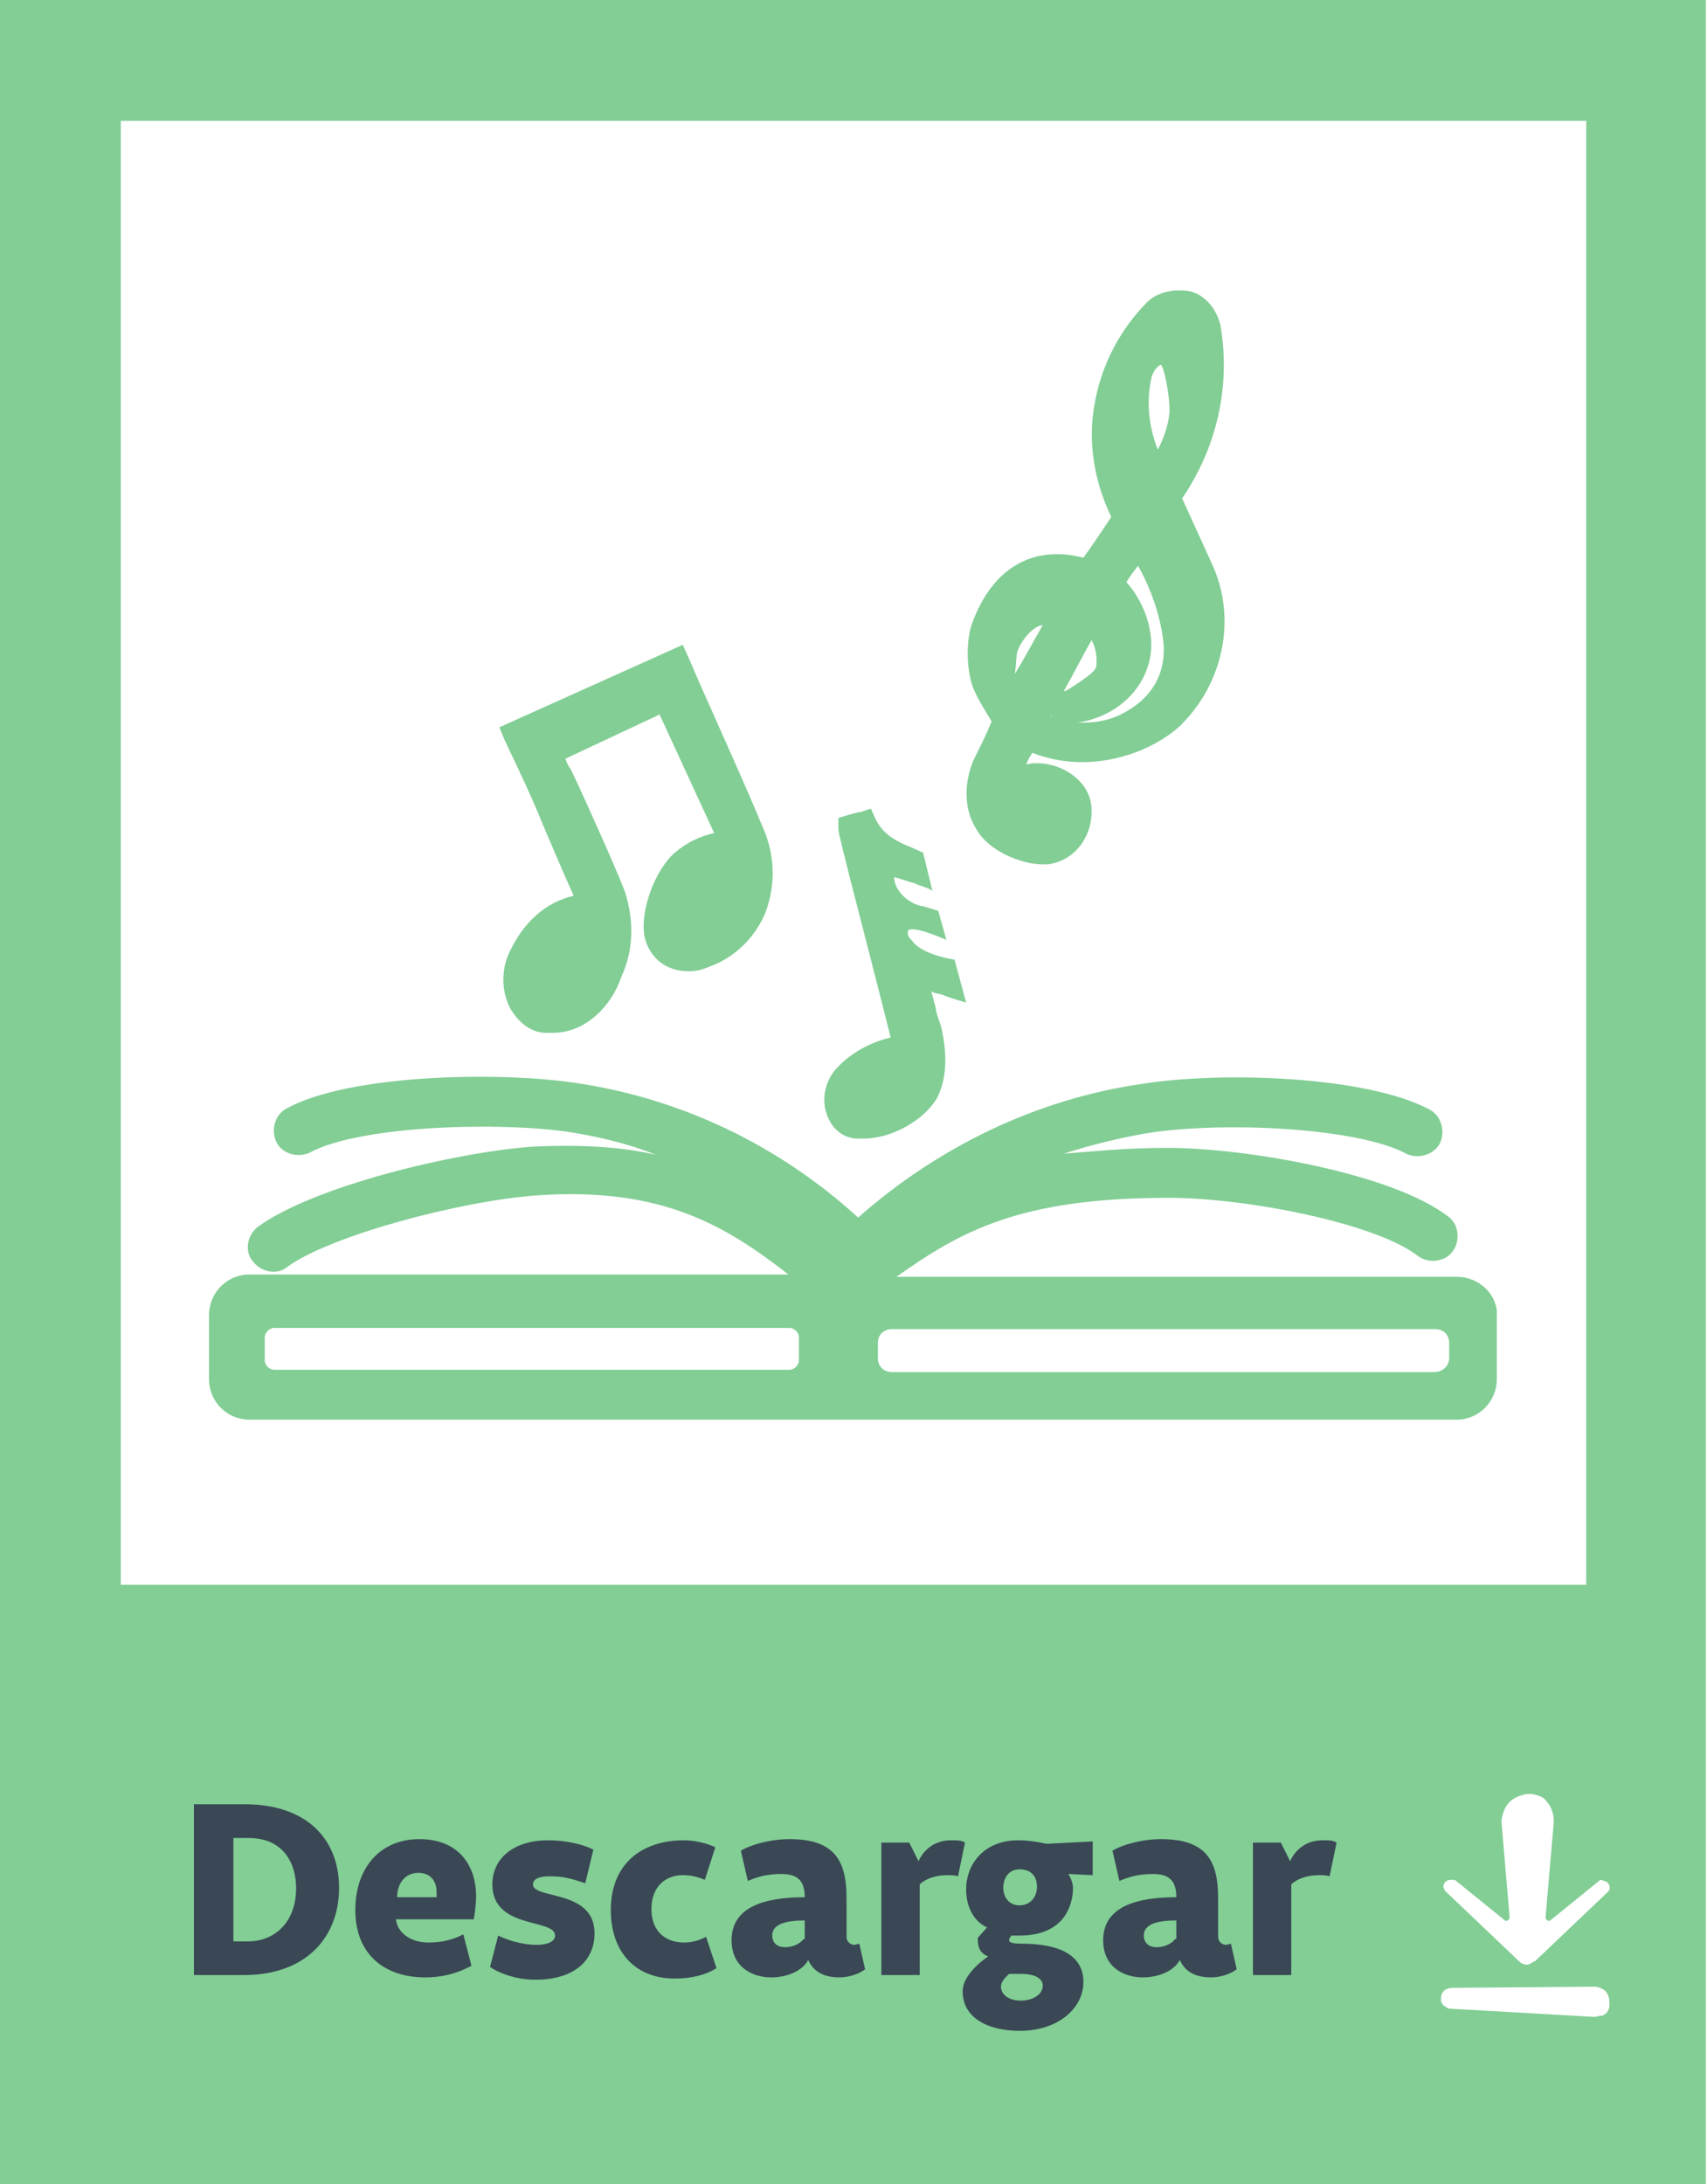
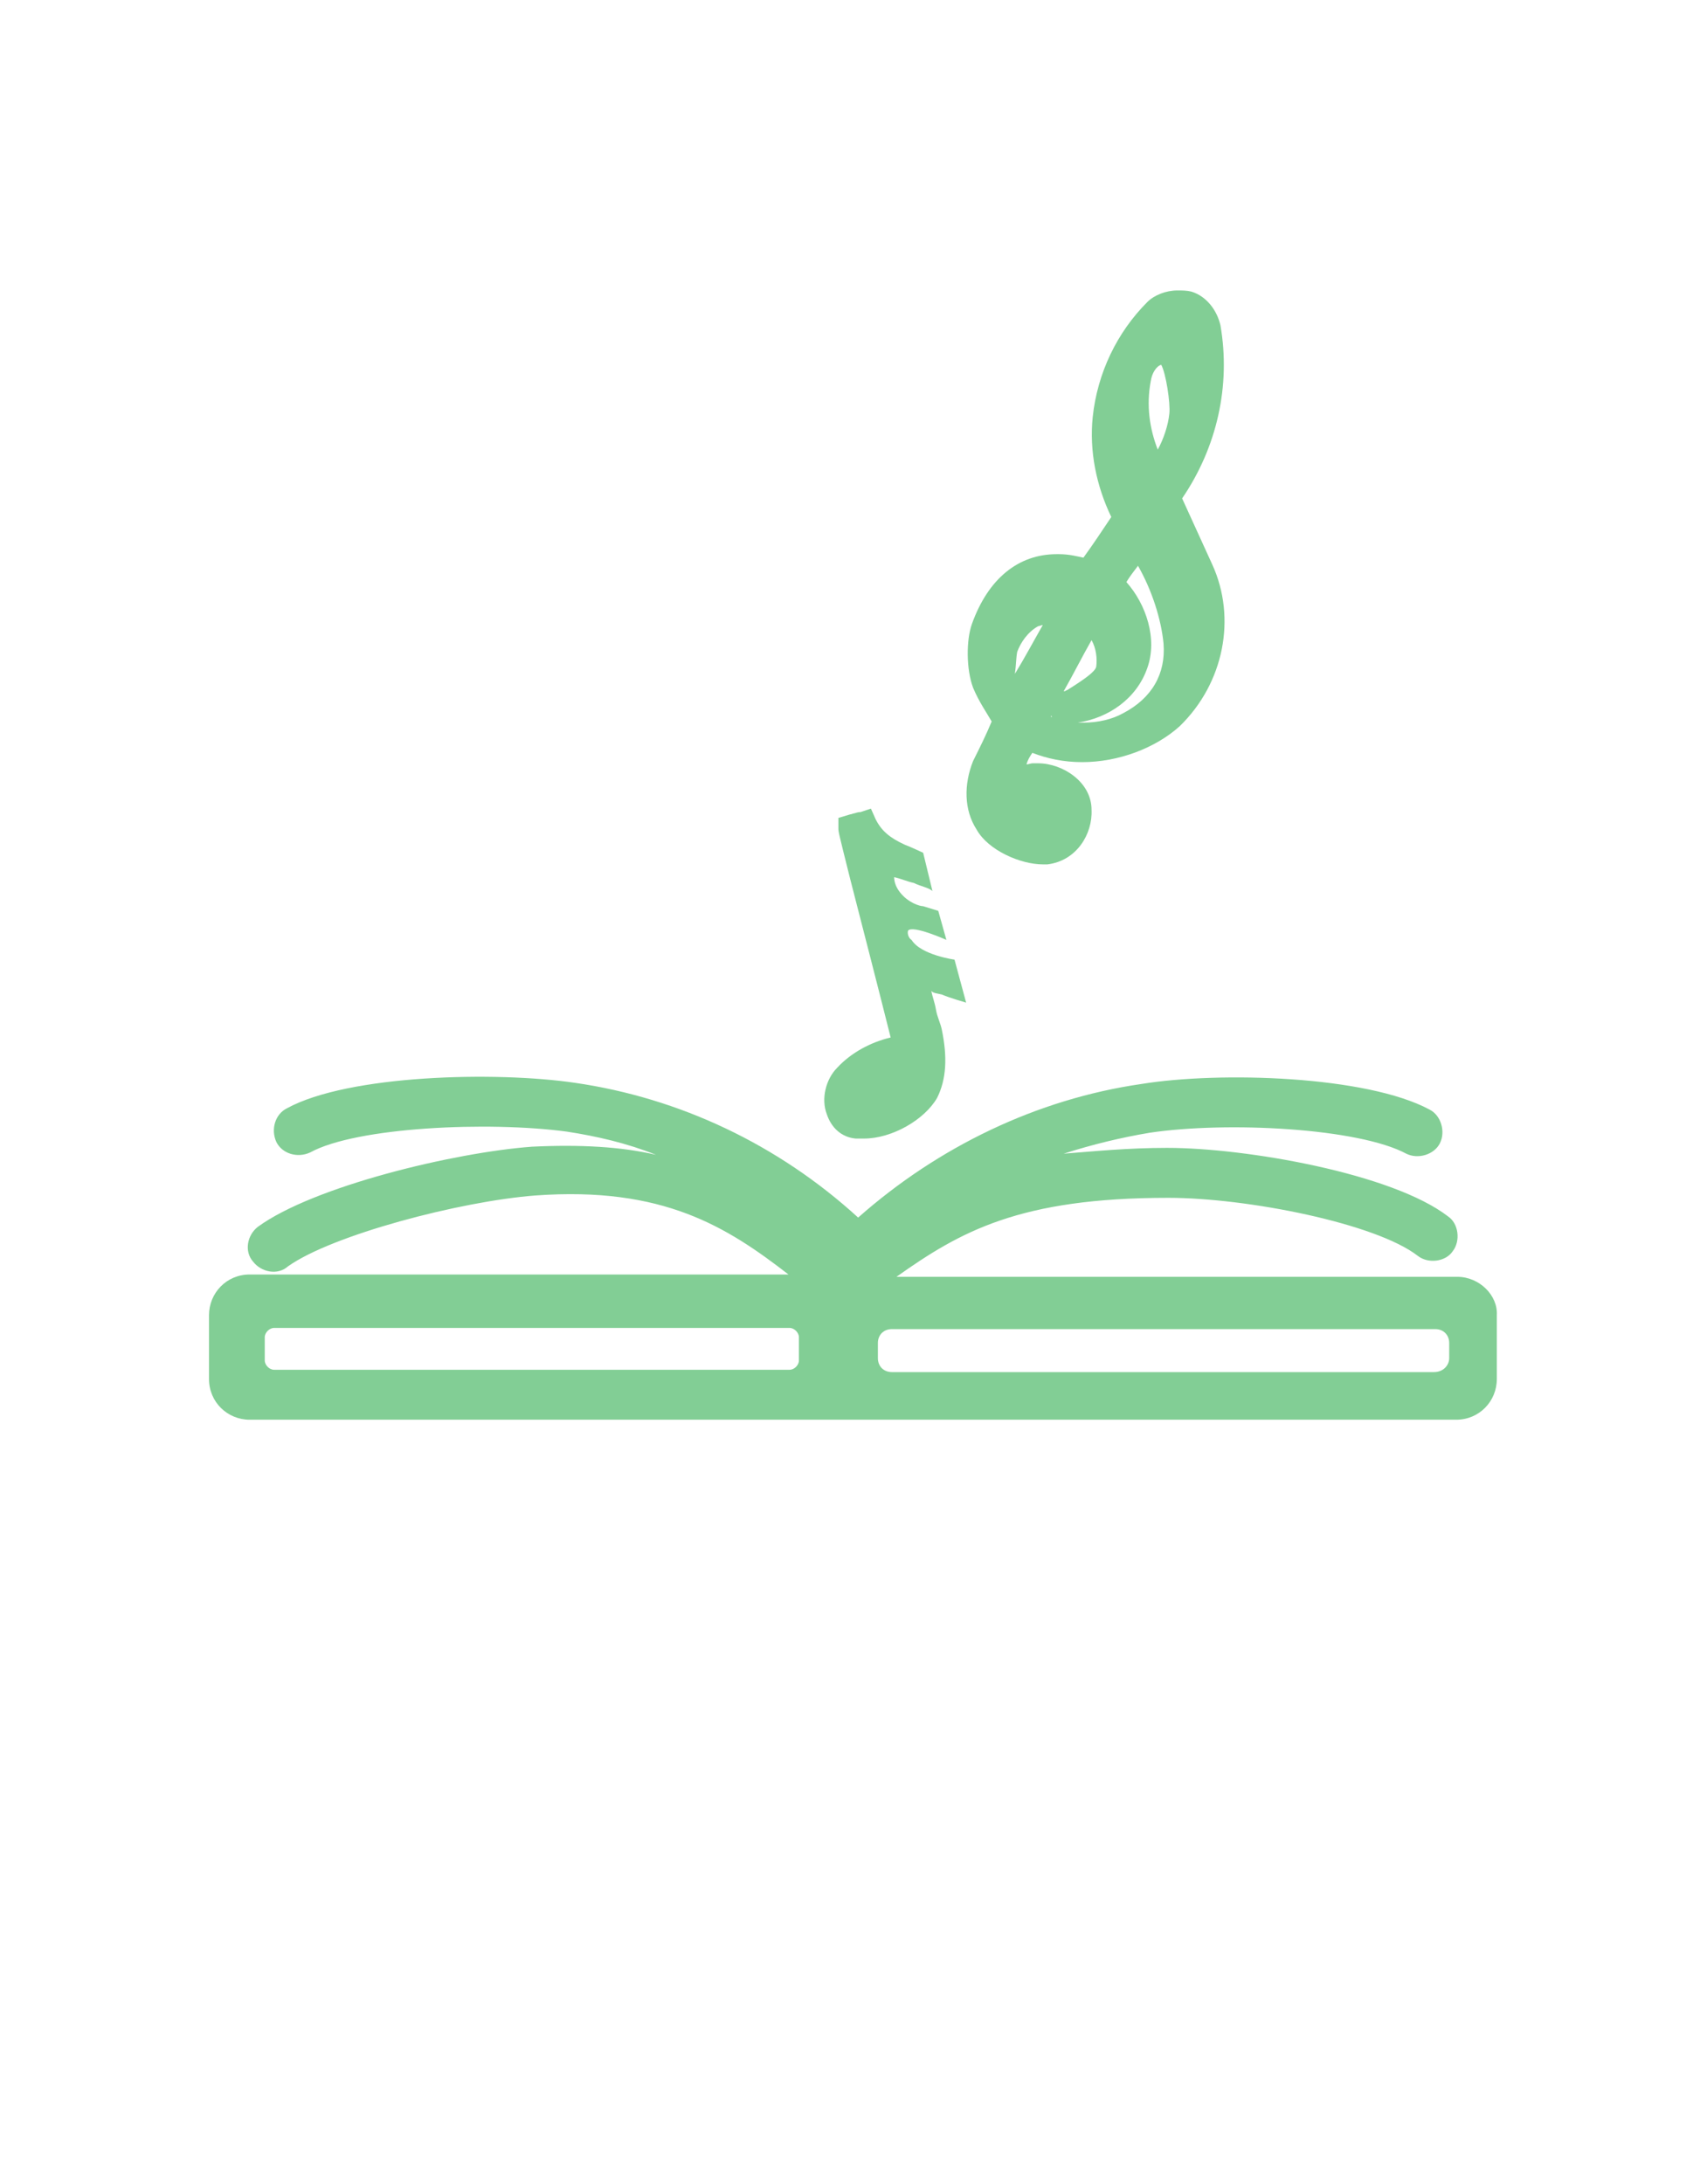
<svg xmlns="http://www.w3.org/2000/svg" xmlns:xlink="http://www.w3.org/1999/xlink" version="1.1" id="Layer_1" x="0px" y="0px" viewBox="0 0 147 188" style="enable-background:new 0 0 147 188;" xml:space="preserve">
  <style type="text/css">
	.st0{clip-path:url(#SVGID_2_);}
	.st1{fill:#82CE95;}
	.st2{fill:#394854;}
</style>
  <g>
    <g>
      <defs>
        <rect id="SVGID_1_" width="147" height="188" />
      </defs>
      <clipPath id="SVGID_2_">
        <use xlink:href="#SVGID_1_" style="overflow:visible;" />
      </clipPath>
      <g class="st0">
-         <path class="st1" d="M0,0v188h146.9V0H0z M138.4,162c0.3,0.3,0.3,0.7,0,0.9l-6.2,5.9c-0.3,0.1-0.4,0.3-0.7,0.3s-0.5-0.1-0.7-0.3     l-6.2-5.9c-0.1-0.1-0.1-0.1-0.2-0.2c0-0.1-0.1-0.2-0.1-0.3s0-0.2,0.1-0.3c0-0.1,0.1-0.2,0.2-0.2c0.1-0.1,0.3-0.1,0.4-0.1     c0.2,0,0.3,0,0.4,0.1l4.2,3.4c0.1,0.1,0.4,0,0.4-0.3l-0.7-8.2c0-0.3,0.1-0.6,0.2-0.9c0.1-0.3,0.3-0.6,0.5-0.8s0.5-0.4,0.8-0.5     s0.6-0.2,0.9-0.2c0.3,0,0.6,0.1,0.9,0.2c0.3,0.1,0.5,0.3,0.7,0.6c0.2,0.2,0.3,0.5,0.4,0.8s0.1,0.6,0.1,0.9l-0.7,8.1     c0,0.3,0.3,0.4,0.4,0.3l4.2-3.4C137.8,161.7,138.1,161.9,138.4,162z M10.4,10.4h126.2v126H10.4V10.4z M138.4,173.2     c-0.1,0.1-0.3,0.3-0.5,0.3s-0.4,0.1-0.6,0.1l-12.3-0.7c-0.1,0-0.3,0-0.4-0.1s-0.2-0.1-0.3-0.2s-0.1-0.2-0.2-0.3     c0-0.1,0-0.3,0-0.4c0-0.2,0.1-0.4,0.3-0.6c0.2-0.1,0.4-0.2,0.6-0.2l12.3-0.1c0.3,0,0.5,0.1,0.7,0.2s0.4,0.3,0.5,0.6     c0.1,0.2,0.1,0.5,0.1,0.8S138.5,173,138.4,173.2L138.4,173.2z" />
-         <path class="st2" d="M20.1,167.1v-8.9h1.3c3.1,0,4.1,2.3,4.1,4.3c0,3.1-2,4.6-4.1,4.6L20.1,167.1L20.1,167.1z M29.2,162.5     c0-4.3-2.9-7.2-8.1-7.2h-4.4V170H21C26.5,170,29.2,166.6,29.2,162.5z M34.2,163.3c0-1.3,0.8-2.1,1.8-2.1s1.6,0.6,1.6,1.7     c0,0.1,0,0.2,0,0.4L34.2,163.3L34.2,163.3z M40.8,165.2c0,0,0.2-1.1,0.2-2c0-2.4-1.3-4.9-4.9-4.9c-3.3,0-5.5,2.4-5.5,6.1     c0,3.9,2.6,5.8,6,5.8c1.6,0,2.9-0.4,4-1l-0.7-2.7c-0.8,0.4-1.7,0.7-3,0.7c-1.6,0-2.7-0.9-2.8-2L40.8,165.2L40.8,165.2z      M51.1,159.2c-0.8-0.4-2.2-0.8-3.9-0.8c-2.9,0-4.8,1.5-4.8,3.8c0,3.9,5.4,2.9,5.4,4.4c0,0.5-0.6,0.8-1.6,0.8     c-1.2,0-2.5-0.4-3.3-0.8l-0.7,2.7c0.7,0.5,2.2,1.1,3.9,1.1c3.3,0,5.1-1.6,5.1-4c0-3.8-5.3-2.9-5.3-4.2c0-0.4,0.4-0.7,1.4-0.7     c1.3,0,1.9,0.2,3.1,0.6L51.1,159.2z M52.6,164.4c0,3.6,2.1,5.9,5.5,5.9c1.4,0,2.7-0.3,3.6-0.9l-0.9-2.7c-0.5,0.3-1.2,0.5-1.9,0.5     c-1.3,0-2.8-0.7-2.8-2.9c0-1.9,1.2-2.9,2.7-2.9c0.8,0,1.4,0.2,1.9,0.4l0.9-2.8c-0.6-0.3-1.7-0.6-2.7-0.6     C55.3,158.4,52.6,160.4,52.6,164.4z M69.2,166.9c-0.3,0.4-0.9,0.7-1.6,0.7c-0.8,0-1.1-0.5-1.1-1c0-1,1.2-1.3,2.8-1.3v1.6H69.2z      M64.4,161.9c0.9-0.4,1.8-0.6,2.9-0.6c1.5,0,2,0.7,2,2c-3.4,0-6.3,0.8-6.3,3.7c0,2.4,1.9,3.2,3.4,3.2c1.6,0,2.8-0.7,3.2-1.5     c0.4,0.9,1.2,1.5,2.7,1.5c0.8,0,1.7-0.3,2.2-0.7l-0.5-2.2c-0.1,0-0.3,0.1-0.4,0.1c-0.4,0-0.7-0.3-0.7-0.7v-3.3     c0-3.1-0.9-5.1-4.9-5.1c-1.7,0-3.4,0.5-4.2,1L64.4,161.9z M75.7,170h3.5v-7.8c0.5-0.5,1.4-0.8,2.4-0.8c0.4,0,0.6,0,0.9,0.1     l0.6-2.9c-0.3-0.2-0.6-0.2-1.2-0.2c-1.5,0-2.4,0.9-2.8,1.8l-0.8-1.6h-2.4V170H75.7z M87.8,160.9c0.9,0,1.5,0.5,1.5,1.5     c0,0.9-0.6,1.6-1.5,1.6s-1.4-0.7-1.4-1.5C86.4,161.6,86.9,160.9,87.8,160.9z M88,169.9c1.1,0,1.8,0.4,1.8,1     c0,0.8-0.9,1.3-1.9,1.3s-1.7-0.5-1.7-1.2c0-0.5,0.5-0.9,0.7-1.1C87.2,169.9,87.9,169.9,88,169.9z M90.1,158.7     c0,0-1.2-0.3-2.4-0.3c-3.1,0-4.5,2.2-4.5,4.2c0,1.6,0.7,2.8,1.8,3.3l-0.8,0.9c0,0.9,0.2,1.3,0.9,1.6c0,0-2.2,1.4-2.2,3     c0,2.3,2.2,3.4,4.9,3.4c3.4,0,5.5-2,5.5-4.2c0-2.5-2.4-3.3-5.3-3.3c-0.8,0-1.1-0.1-1.1-0.3s0.2-0.4,0.2-0.4c0.1,0,0.4,0,0.7,0     c4,0,4.6-2.8,4.6-4.1c0-0.4-0.2-0.9-0.4-1.2l2.1,0.1v-2.9L90.1,158.7z M101.2,166.9c-0.3,0.4-0.9,0.7-1.6,0.7     c-0.8,0-1.1-0.5-1.1-1c0-1,1.2-1.3,2.8-1.3v1.6H101.2z M96.4,161.9c0.9-0.4,1.8-0.6,2.9-0.6c1.5,0,2,0.7,2,2     c-3.4,0-6.3,0.8-6.3,3.7c0,2.4,1.9,3.2,3.4,3.2c1.6,0,2.8-0.7,3.2-1.5c0.4,0.9,1.2,1.5,2.7,1.5c0.8,0,1.7-0.3,2.2-0.7l-0.5-2.2     c-0.1,0-0.3,0.1-0.4,0.1c-0.4,0-0.7-0.3-0.7-0.7v-3.3c0-3.1-0.9-5.1-4.9-5.1c-1.7,0-3.4,0.5-4.2,1L96.4,161.9z M107.7,170h3.5     v-7.8c0.5-0.5,1.4-0.8,2.4-0.8c0.4,0,0.6,0,0.9,0.1l0.6-2.9c-0.3-0.2-0.6-0.2-1.2-0.2c-1.5,0-2.4,0.9-2.8,1.8l-0.8-1.6h-2.4V170     H107.7z" />
-       </g>
+         </g>
    </g>
  </g>
  <g>
    <path class="st1" d="M125.5,109.9H77.2c5.5-3.9,10.6-6.8,23.4-6.8c6.8,0,17.9,2.2,21.5,5c0.9,0.7,2.4,0.5,3-0.4   c0.7-0.9,0.5-2.4-0.4-3c-4.8-3.7-17.4-5.9-24.2-5.9c-3.4,0-6.3,0.3-8.9,0.5c2.5-0.8,5-1.4,7.4-1.8c6.7-1,18-0.4,22.1,1.8   c1,0.5,2.4,0.1,2.9-0.9c0.5-1,0.1-2.4-0.9-2.9c-5.4-2.9-18-3.3-24.8-2.2c-9,1.3-17.5,5.4-24.4,11.5C67,98.5,58.5,94.5,49.5,93.2   c-6.8-1-19.5-0.7-24.8,2.2c-1,0.5-1.4,1.8-0.9,2.9c0.5,1,1.8,1.4,2.9,0.9c4-2.2,15.4-2.7,22.1-1.8c2.6,0.4,5.2,1,7.7,2   c-3-0.7-6.5-0.9-10.7-0.7c-6.7,0.5-18.8,3.4-23.6,6.9c-0.9,0.7-1.2,2.1-0.4,3c0.7,0.9,2.1,1.2,3,0.4c3.8-2.7,14.8-5.6,21.3-6.1   c11-0.8,16.5,2.7,21.8,6.8H21.5c-2,0-3.5,1.6-3.5,3.5v5.5c0,2,1.6,3.5,3.5,3.5h103.9c2,0,3.5-1.6,3.5-3.5v-5.5   C129,111.5,127.4,109.9,125.5,109.9z M23.6,114.3H68c0.4,0,0.8,0.4,0.8,0.8v2c0,0.4-0.4,0.8-0.8,0.8H23.6c-0.4,0-0.8-0.4-0.8-0.8   v-2C22.8,114.7,23.2,114.3,23.6,114.3z M123.5,118.1H76.8c-0.7,0-1.2-0.5-1.2-1.2v-1.3c0-0.7,0.5-1.2,1.2-1.2h46.8   c0.7,0,1.2,0.5,1.2,1.2v1.3C124.8,117.5,124.3,118.1,123.5,118.1z" />
-     <path class="st1" d="M47.6,88.9c-0.3,0-0.4,0-0.7,0c-1.3-0.1-2.2-0.9-2.9-2c-0.8-1.4-0.9-3.4-0.1-5c1.2-2.5,3-4.2,5.5-4.8   c-0.9-2-1.7-3.9-2.6-6c-1-2.5-2.2-5-3.3-7.3l-0.5-1.2l15.8-7.1l0.8,1.8c1,2.4,4.4,9.8,6,13.7c1.2,2.6,1.2,5.2,0.3,7.6   c-0.9,2.1-2.6,3.8-4.8,4.6c-0.7,0.3-1.2,0.4-1.8,0.4l0,0c-2,0-3.4-1.2-3.8-3c-0.4-2.2,0.9-5.7,2.6-7.2c1.2-1,2.2-1.4,3.4-1.7   l-4.7-10.2l-8.1,3.8c0.1,0.4,0.3,0.7,0.5,1c1.6,3.4,3.9,8.6,4.6,10.4c0.8,2.5,0.8,5-0.3,7.4C52.7,86.5,50.5,88.9,47.6,88.9z" />
    <path class="st1" d="M104.4,48.6l-2.6-5.7l0,0l0,0c3-4.4,4.2-9.7,3.3-14.9c-0.3-1.3-1.2-2.5-2.5-2.9c-0.4-0.1-0.8-0.1-1.2-0.1   c-1,0-2,0.4-2.6,1c-2.6,2.6-4.3,6.1-4.7,9.9c-0.3,2.9,0.3,5.9,1.6,8.6c-0.8,1.2-1.6,2.4-2.4,3.5c-0.5-0.1-1.2-0.3-2.1-0.3H91   c-3.3,0-5.9,2.1-7.3,6c-0.5,1.4-0.5,3.9,0.1,5.5c0.5,1.2,1.2,2.2,1.6,2.9c-0.5,1.2-1,2.2-1.6,3.4c-0.8,2-0.8,4.2,0.3,5.9   c1,1.8,3.8,3,5.7,3c0.1,0,0.3,0,0.4,0c2.5-0.3,3.9-2.6,3.8-4.7c0-2.4-2.5-4-4.6-4c-0.1,0-0.4,0-0.5,0c-0.1,0-0.4,0.1-0.5,0.1   c0.1-0.4,0.3-0.7,0.5-1c1.3,0.5,2.7,0.8,4.3,0.8l0,0c3.1,0,6.3-1.2,8.4-3.1C105.4,58.8,106.5,53.2,104.4,48.6z M94.4,57.4   c-0.1,0.4-0.9,1-2.5,2c-0.1,0-0.1,0.1-0.3,0.1c0.8-1.4,1.6-3,2.4-4.4C94.4,55.8,94.5,56.7,94.4,57.4z M99.1,32.8   c0.1-0.7,0.5-1.3,0.9-1.4c0.4,0.7,0.8,3.3,0.7,4.2c-0.1,1-0.5,2.2-1,3.1C99,36.9,98.7,34.9,99.1,32.8z M87.6,56.1   c0.3-0.8,0.9-1.7,1.8-2.2c0.1,0,0.3-0.1,0.4-0.1c-0.8,1.4-1.6,2.9-2.4,4.2C87.5,57.3,87.5,56.6,87.6,56.1z M90.5,61.6l0.1,0.1h-0.1   C90.5,61.6,90.5,61.6,90.5,61.6z M96.7,61.4c-0.9,0.5-2.1,0.8-3.4,0.8c-0.3,0-0.4,0-0.5,0c2.7-0.4,5.1-2.1,6-4.7   c0.9-2.5-0.1-5.5-1.8-7.4c0.3-0.5,0.7-1,1-1.4c1.2,2.1,2,4.6,2.2,6.7C100.4,58,99.2,60.1,96.7,61.4z" />
    <path class="st1" d="M74.4,98c-0.3,0-0.4,0-0.7,0c-1.2-0.1-2.1-0.9-2.5-2.1c-0.5-1.3-0.1-3,0.9-4c1.2-1.3,2.9-2.2,4.6-2.6   c-1-4-2.5-9.8-3.5-13.7c-1-4-1-4-1-4.3v-0.9l1-0.3c0.1,0,0.3-0.1,0.4-0.1c0.3-0.1,0.4-0.1,0.5-0.1l0.9-0.3l0.4,0.9   c0.5,1,1.2,1.6,2.5,2.2c0.3,0.1,1.6,0.7,1.6,0.7l0.8,3.3c-0.3-0.3-1-0.4-1.6-0.7c-0.5-0.1-1.2-0.4-1.7-0.5c0,0.3,0.1,0.8,0.5,1.3   c0.7,0.9,1.7,1.2,2,1.2l1.3,0.4l0.7,2.5l0,0c0,0-2.9-1.3-3.3-0.8c-0.1,0.3,0.1,0.7,0.3,0.8c0.8,1.3,3.7,1.7,3.7,1.7l1,3.7   c0,0-1.4-0.4-2.1-0.7c-0.4-0.1-0.7-0.1-0.9-0.3c0.1,0.5,0.3,1,0.4,1.6s0.4,1.2,0.5,1.7c0.5,2.4,0.4,4.3-0.4,5.9   C79.6,96.4,76.8,98,74.4,98z" />
  </g>
</svg>